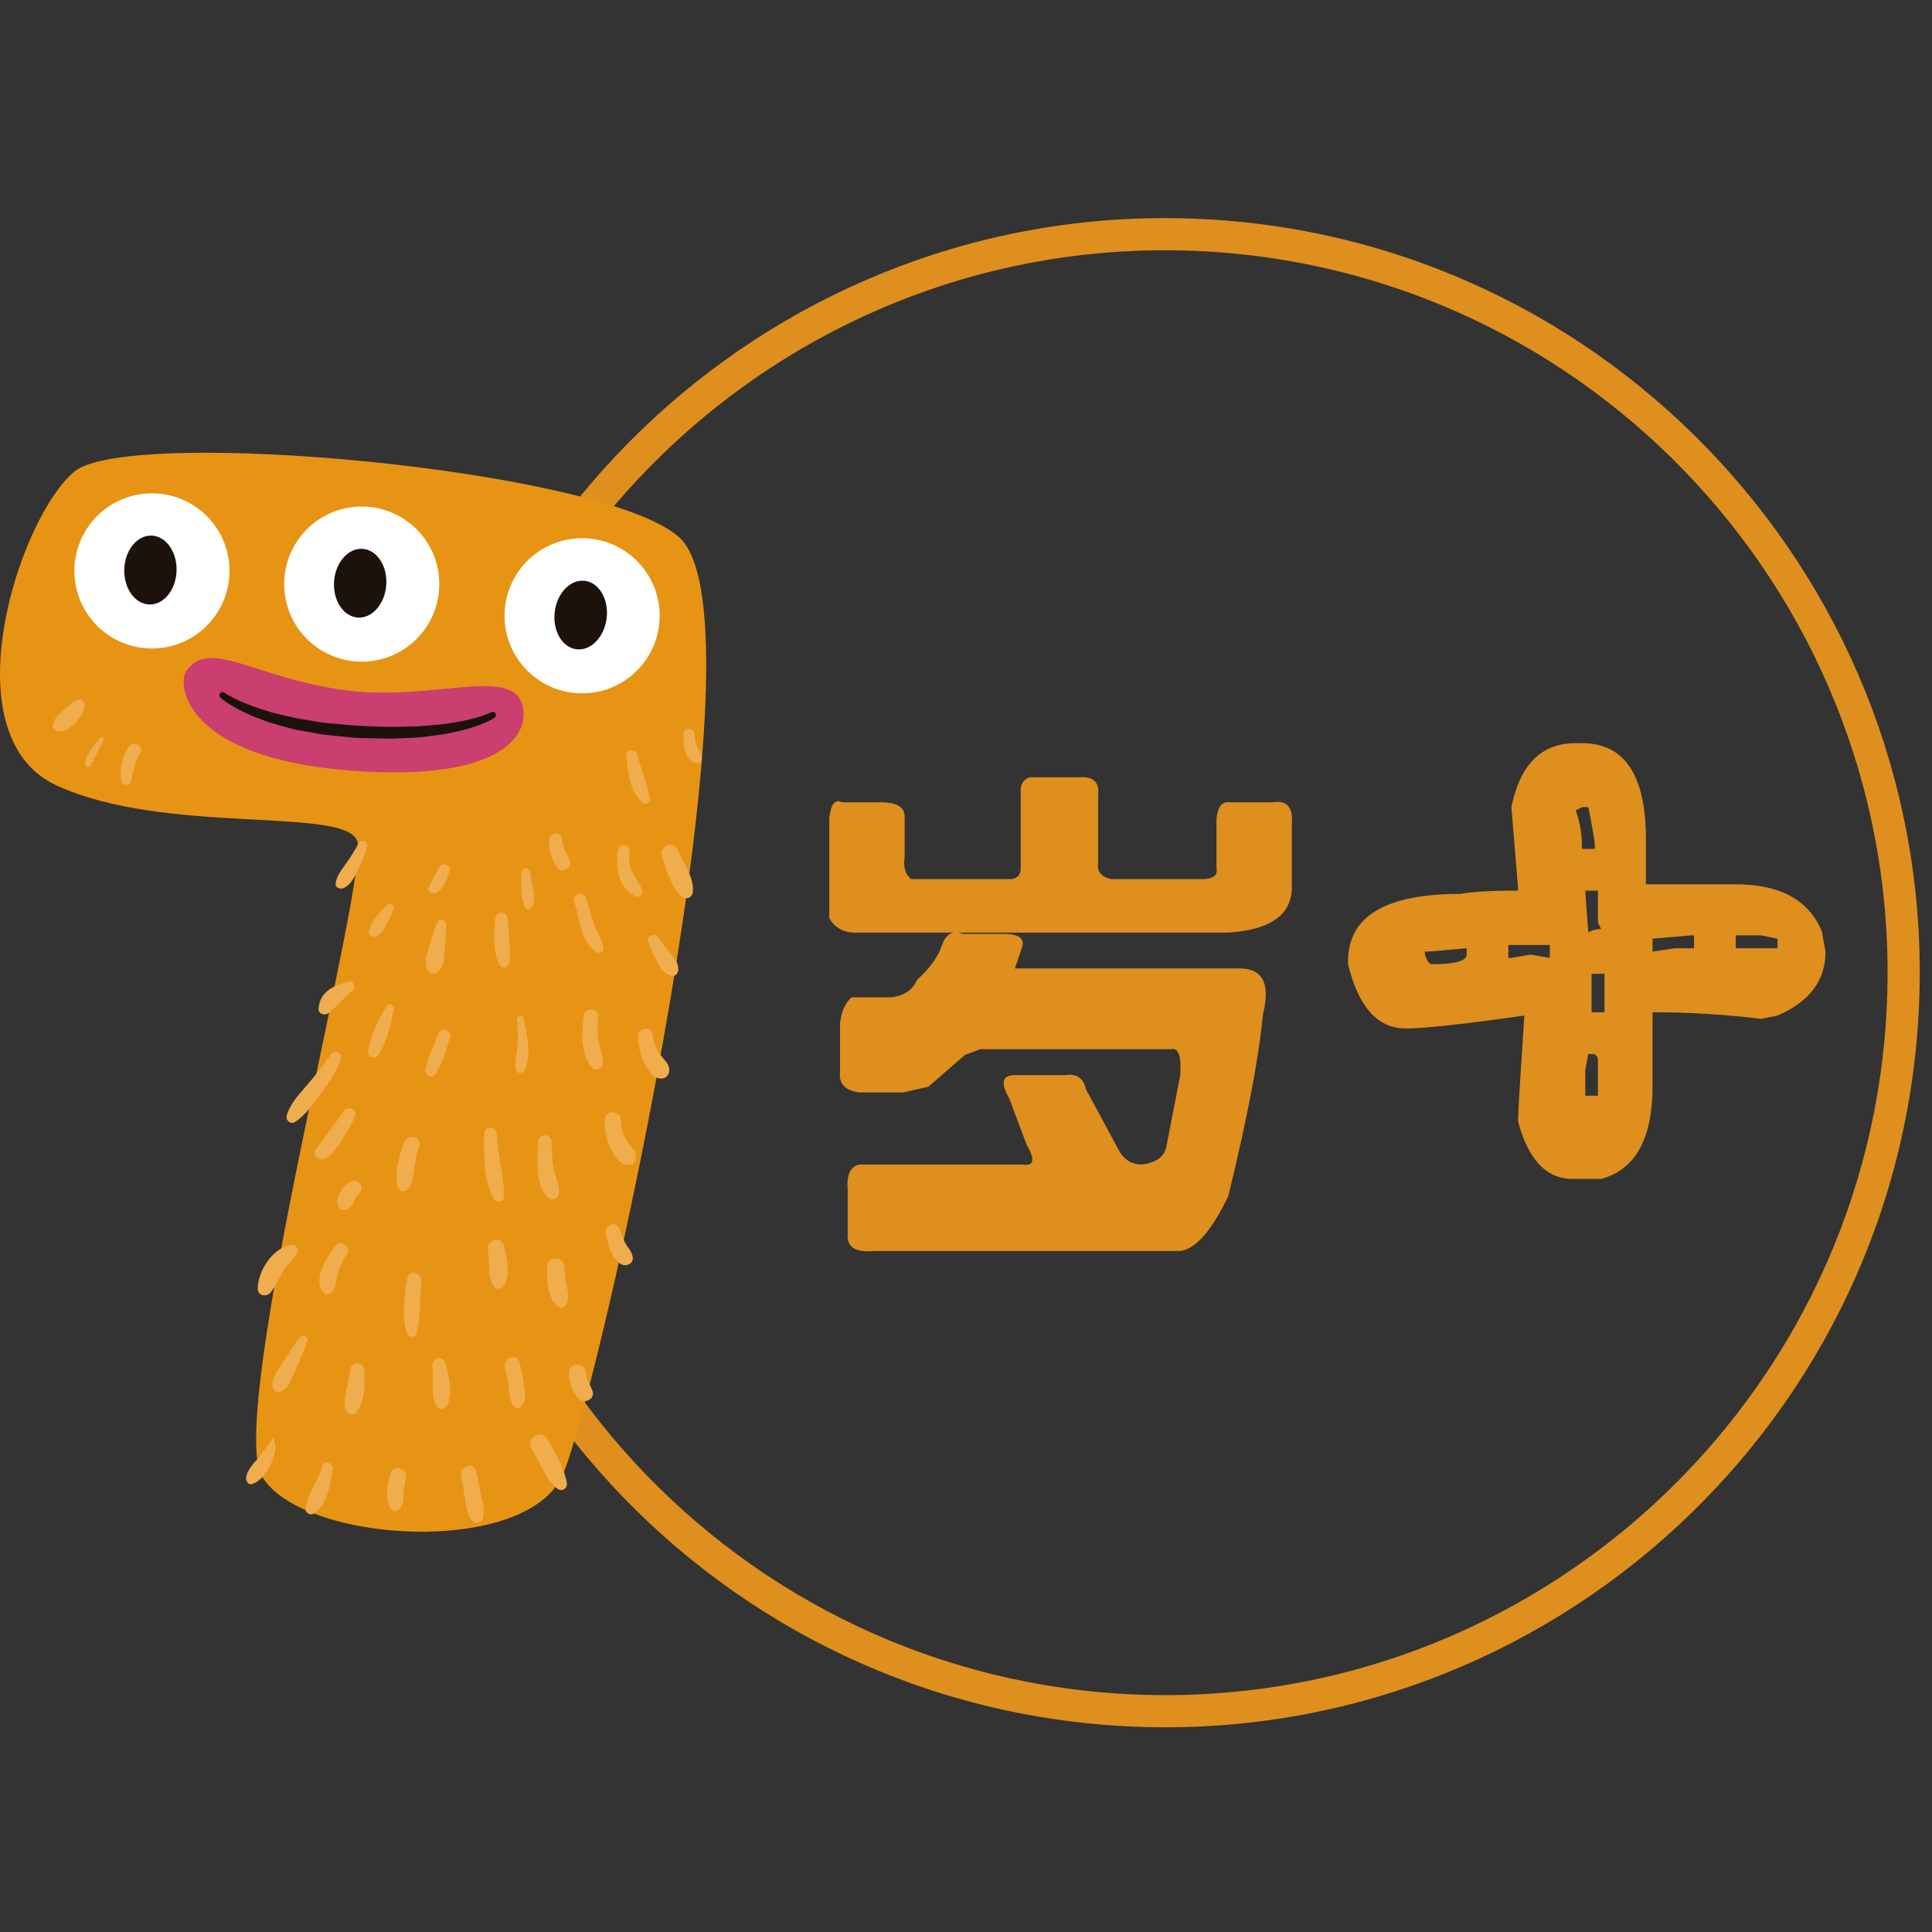
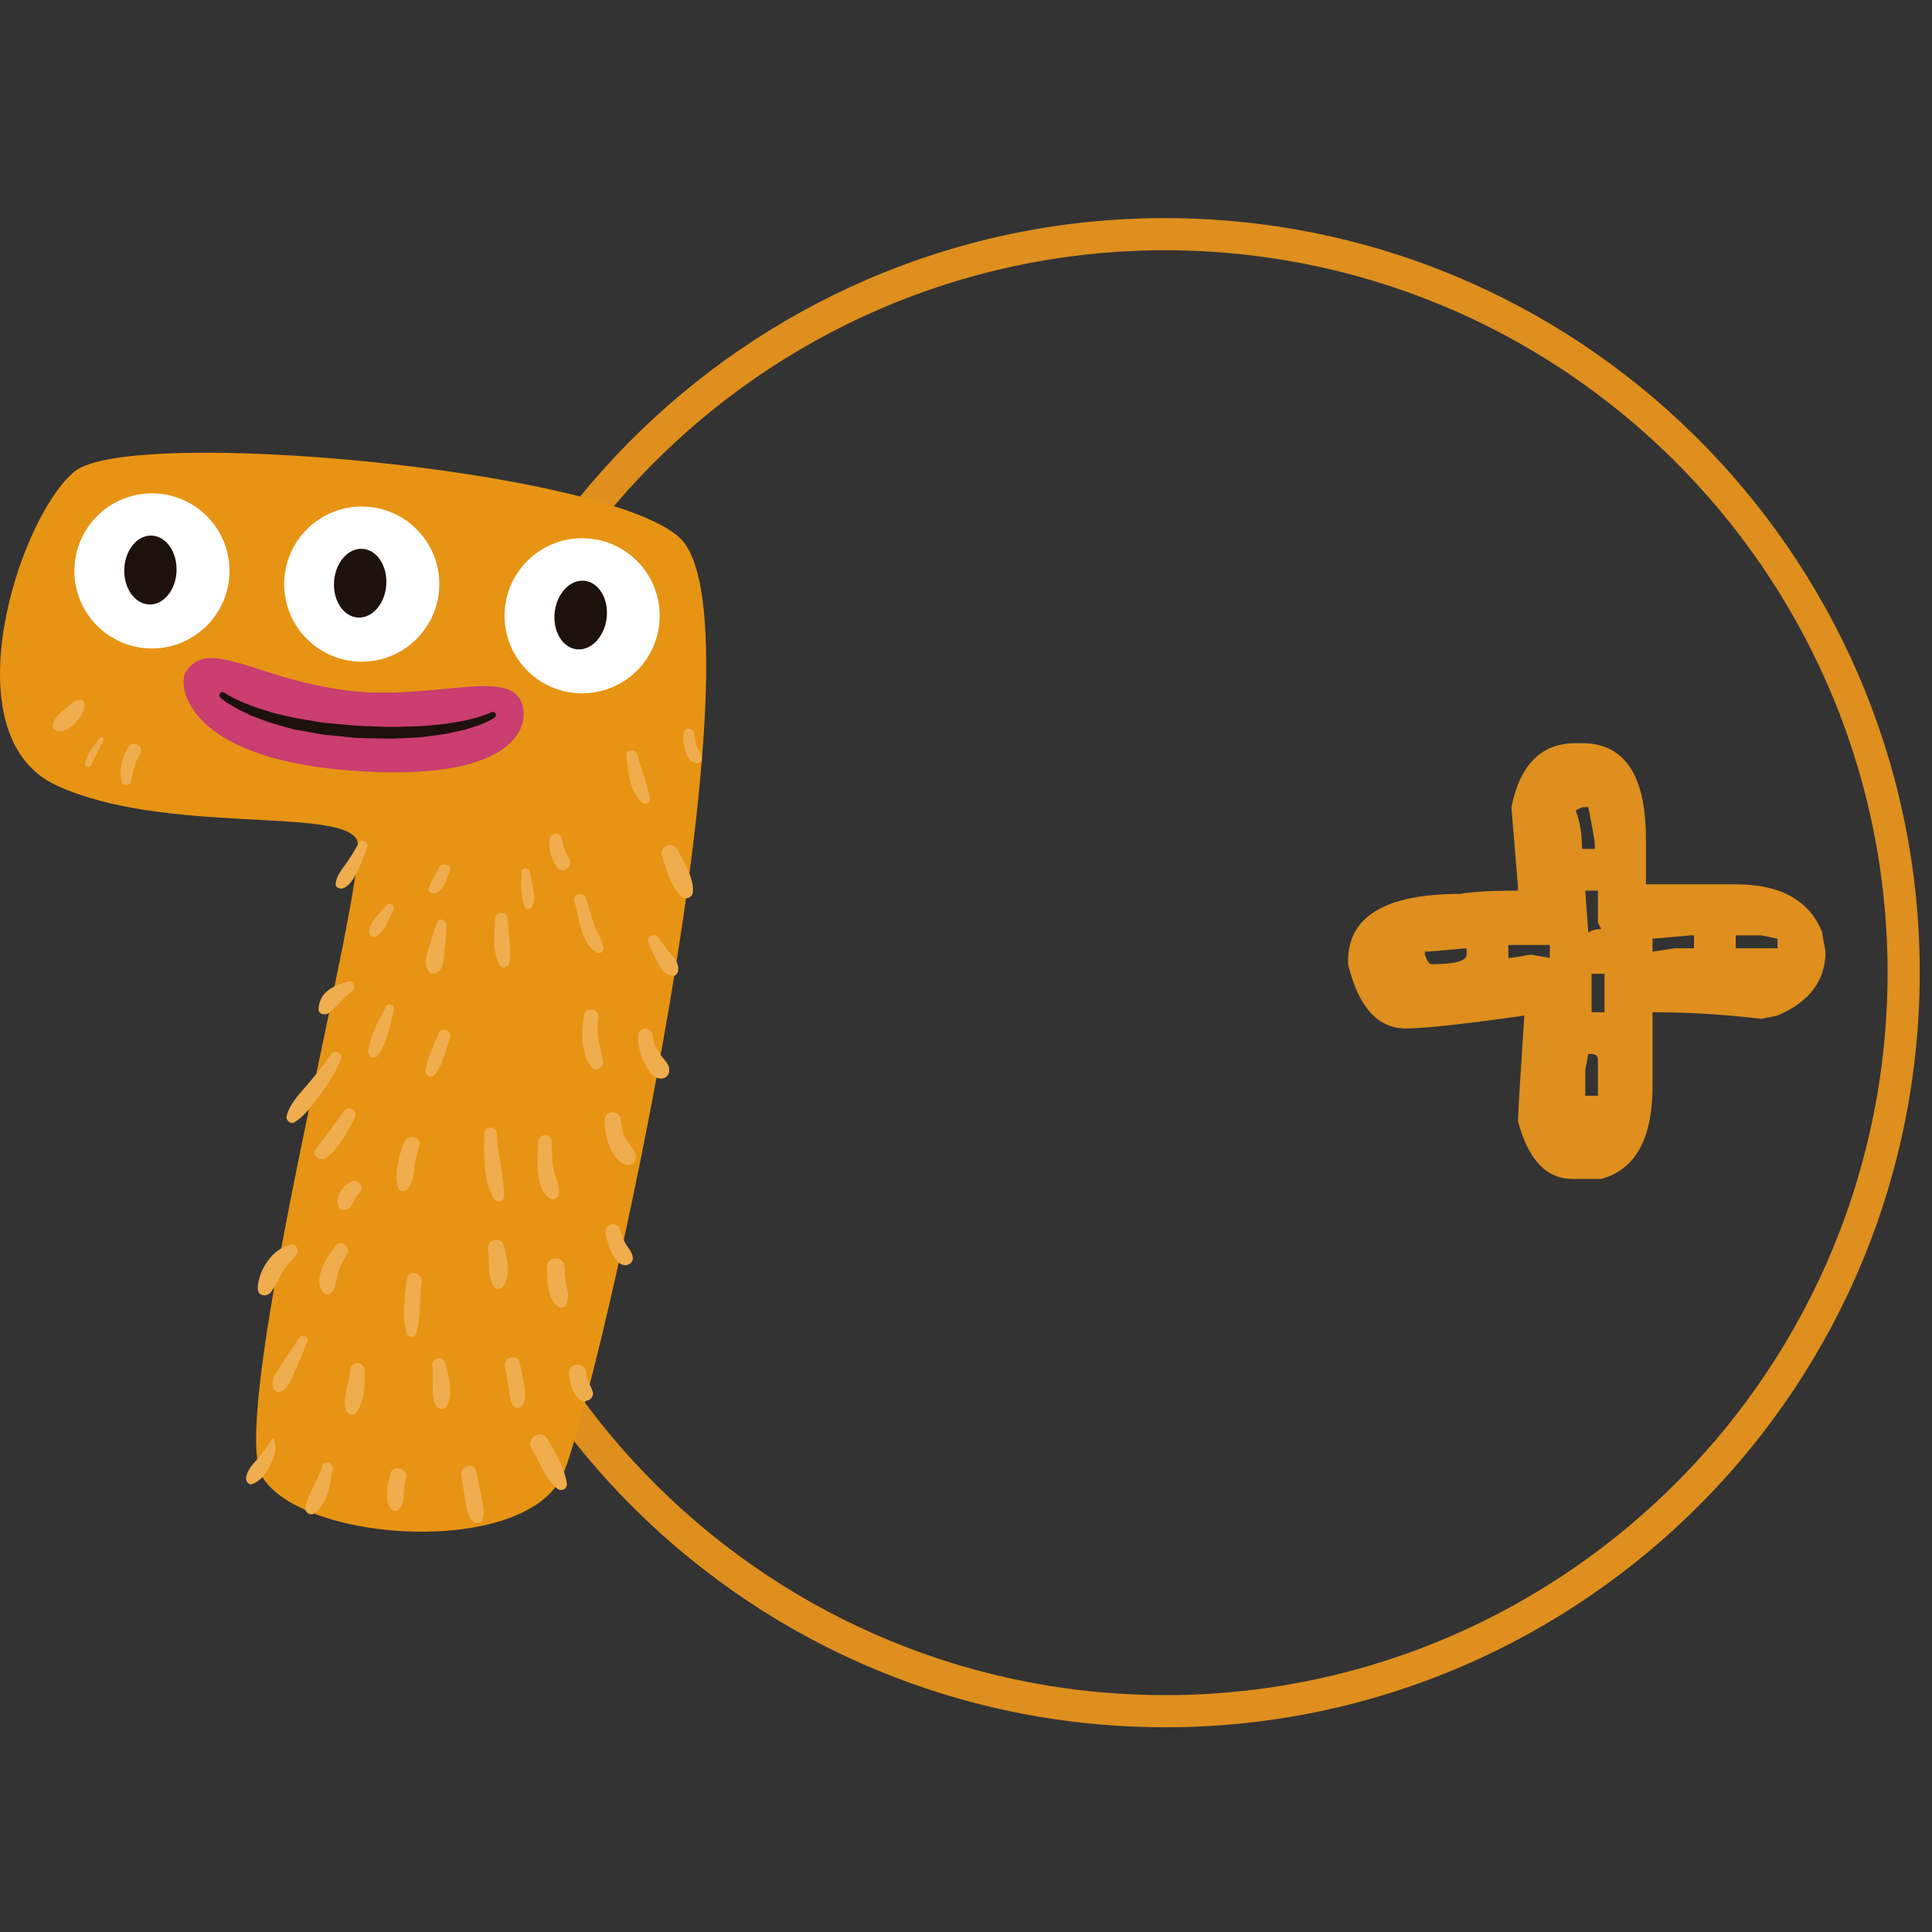
<svg xmlns="http://www.w3.org/2000/svg" version="1.1" id="图层_1" x="0px" y="0px" width="70px" height="70px" viewBox="0 0 70 70" enable-background="new 0 0 70 70" xml:space="preserve">
  <rect x="0" y="0" width="70" height="70" fill="#333333" stroke="none" />
  <g>
    <g>
      <g>
        <g>
          <path fill="#DE8F1E" d="M41.108,62.56c-15.063-0.61-26.821-13.361-26.211-28.424c0.61-15.063,13.361-26.821,28.424-26.211      c15.064,0.61,26.822,13.362,26.212,28.425C68.922,51.412,56.172,63.17,41.108,62.56z M43.274,9.089      C28.854,8.504,16.646,19.761,16.061,34.183c-0.584,14.421,10.673,26.628,25.094,27.213c14.422,0.584,26.63-10.673,27.214-25.094      C68.953,21.88,57.696,9.673,43.274,9.089z" />
        </g>
      </g>
    </g>
  </g>
  <g>
-     <path fill="#DE8F1E" d="M39.788,31.269c-0.052,0.302,0.104,0.497,0.468,0.582h3.429c0.312-0.042,0.441-0.171,0.391-0.388v-1.811   c0.051-0.43,0.207-0.624,0.468-0.582h1.559c0.52-0.085,0.753,0.173,0.701,0.776v2.393c-0.052,0.949-0.832,1.466-2.338,1.552H30.982   c-0.415,0-0.728-0.172-0.935-0.518v-3.622c0.052-0.517,0.208-0.711,0.468-0.582h1.403c0.572,0,0.858,0.173,0.858,0.518v1.487   c-0.052,0.346,0.025,0.604,0.234,0.776h3.662c0.206-0.042,0.311-0.171,0.311-0.388v-2.846c0-0.215,0.104-0.365,0.313-0.453h1.792   c0.52-0.042,0.754,0.173,0.701,0.647V31.269z M34.893,33.835h1.462c0.51,0,0.743,0.14,0.696,0.418l-0.278,0.836h8.148   c0.836,0,1.114,0.557,0.836,1.671c-0.14,1.532-0.558,3.726-1.254,6.581c-0.604,1.254-1.184,1.915-1.741,1.985H31.689   c-0.696,0.069-1.022-0.14-0.975-0.627v-1.567c-0.047-0.557,0.092-0.87,0.418-0.94h5.919c0.418,0.07,0.464-0.174,0.14-0.73   l-0.627-1.672c-0.325-0.557-0.256-0.836,0.209-0.836h1.811c0.418-0.069,0.673,0.104,0.767,0.522l1.184,2.194   c0.186,0.348,0.464,0.521,0.836,0.521c0.557-0.069,0.858-0.313,0.905-0.73l0.487-2.508c0.047-0.696-0.069-1.01-0.348-0.939H35.52   l-0.557,0.208l-1.323,1.149l-0.906,0.209h-1.602c-0.511-0.069-0.744-0.313-0.696-0.731v-1.775c0.046-0.418,0.185-0.731,0.418-0.94   h1.462c0.464-0.069,0.766-0.278,0.905-0.627c0.464-0.417,0.766-0.835,0.905-1.253S34.521,33.696,34.893,33.835z" />
    <path fill="#DE8F1E" d="M57.089,26.926h0.229c1.545,0,2.317,1.161,2.317,3.482v1.632h3.254c1.625,0,2.669,0.58,3.134,1.741   c0,0.053,0.04,0.285,0.119,0.697c0,1.048-0.58,1.82-1.741,2.318l-0.587,0.119c-1.313-0.159-2.626-0.239-3.939-0.239v2.677   c0,1.903-0.62,3.024-1.86,3.362H56.97c-0.941,0-1.599-0.696-1.97-2.089c0-0.239,0.076-1.516,0.229-3.83   c-2.195,0.312-3.628,0.467-4.298,0.467c-1.015,0-1.711-0.775-2.089-2.328v-0.109c0-1.625,1.356-2.438,4.068-2.438   c0.432-0.08,1.128-0.12,2.09-0.12v-0.119l-0.239-2.905C55.073,27.699,55.849,26.926,57.089,26.926z M51.747,34.478h-0.12v0.109   c0.08,0.232,0.159,0.348,0.239,0.348c0.849,0,1.273-0.116,1.273-0.348v-0.229L51.747,34.478z M54.651,34.239v0.467h0.109   l0.697-0.119l0.696,0.119v-0.467H54.651z M57.089,29.364c0.152,0.378,0.229,0.842,0.229,1.393h0.467v-0.109   c0-0.152-0.079-0.62-0.238-1.403h-0.229L57.089,29.364z M57.438,32.269c0,0.046,0.036,0.551,0.109,1.512   c0.14-0.08,0.295-0.119,0.468-0.119l-0.119-0.229v-1.164H57.438z M57.547,38.188l-0.109,0.577V39.7h0.458v-1.283   c0-0.152-0.077-0.229-0.229-0.229H57.547z M57.666,35.283v1.393h0.468v-1.393H57.666z M59.875,34.01v0.468l0.806-0.12h0.696V33.89   h-0.109L59.875,34.01z M62.89,33.89v0.468h1.512V34.01l-0.587-0.12H62.89z" />
  </g>
  <rect x="14.292" y="25.958" fill="#FFFFFF" width="6" height="21.5" />
  <g>
    <path fill="#E79414" d="M24.607,19.466c-2.772-2.486-19.889-4.016-21.896-2.39c-2.008,1.625-4.59,9.562-0.67,11.378   s10.423,0.765,10.9,2.008c0.479,1.244-4.78,20.845-3.442,23.044c1.471,2.418,9.61,2.916,10.901-0.096   C21.69,50.396,27.974,22.485,24.607,19.466z" />
    <g>
      <circle fill="#FFFFFF" cx="5.505" cy="20.685" r="2.81" />
      <ellipse transform="matrix(0.999 0.034 -0.034 0.999 0.711 -0.174)" fill="#1D110C" cx="5.447" cy="20.663" rx="0.948" ry="1.249" />
    </g>
    <g>
      <circle fill="#FFFFFF" cx="13.107" cy="21.163" r="2.81" />
      <ellipse transform="matrix(0.997 0.073 -0.073 0.997 1.582 -0.898)" fill="#1D110C" cx="13.05" cy="21.139" rx="0.948" ry="1.248" />
    </g>
    <g>
      <circle fill="#FFFFFF" cx="21.091" cy="22.311" r="2.81" />
      <ellipse transform="matrix(0.993 0.119 -0.119 0.993 2.803 -2.346)" fill="#1D110C" cx="21.035" cy="22.283" rx="0.947" ry="1.249" />
    </g>
    <path fill="#CA3E70" d="M6.738,24.331c-0.317,0.483-0.036,3.12,5.917,3.586c5.942,0.465,6.601-1.569,6.239-2.474   c-0.501-1.255-3.299-0.036-6.347-0.43C9.252,24.585,7.563,23.076,6.738,24.331z" />
    <path fill="#1D110C" d="M8.136,25.099c0,0,0.033,0.025,0.094,0.061c0.063,0.034,0.144,0.088,0.269,0.145   c0.12,0.061,0.265,0.134,0.443,0.198c0.087,0.034,0.18,0.071,0.278,0.109c0.101,0.033,0.207,0.067,0.317,0.102   c0.11,0.036,0.226,0.072,0.345,0.11c0.123,0.028,0.249,0.058,0.378,0.089c0.26,0.062,0.533,0.126,0.822,0.167   c0.289,0.04,0.582,0.114,0.89,0.129c0.306,0.027,0.617,0.056,0.927,0.083c0.3,0.018,0.627,0.024,0.935,0.037   c0.313,0.019,0.612,0.005,0.901-0.004c0.146-0.004,0.288-0.007,0.428-0.011c0.14-0.004,0.276-0.021,0.409-0.031   c0.266-0.023,0.519-0.04,0.747-0.085c0.229-0.039,0.441-0.066,0.622-0.116c0.185-0.039,0.343-0.081,0.468-0.126   c0.13-0.039,0.224-0.078,0.29-0.104c0.067-0.026,0.09-0.042,0.092-0.042c0.055-0.033,0.127-0.016,0.161,0.04   c0.031,0.052,0.017,0.12-0.032,0.155l-0.003,0.002c0,0-0.041,0.029-0.109,0.063c-0.069,0.035-0.169,0.093-0.303,0.142   c-0.131,0.058-0.294,0.115-0.483,0.17c-0.188,0.065-0.403,0.112-0.641,0.16c-0.236,0.058-0.495,0.086-0.769,0.123   c-0.273,0.042-0.564,0.066-0.866,0.074c-0.302,0.015-0.616,0.032-0.924,0.018c-0.314-0.009-0.619-0.009-0.95-0.024   c-0.318-0.032-0.637-0.064-0.951-0.096c-0.314-0.021-0.618-0.102-0.914-0.147c-0.148-0.03-0.295-0.047-0.435-0.085   c-0.14-0.04-0.276-0.078-0.41-0.115c-0.132-0.038-0.262-0.074-0.387-0.11c-0.123-0.045-0.241-0.089-0.354-0.131   c-0.113-0.043-0.221-0.084-0.324-0.123c-0.1-0.049-0.194-0.094-0.283-0.137c-0.18-0.081-0.328-0.171-0.45-0.244   c-0.123-0.067-0.216-0.145-0.28-0.188c-0.063-0.046-0.09-0.072-0.09-0.073l-0.008-0.008c-0.046-0.044-0.049-0.118-0.004-0.165   C8.022,25.067,8.089,25.063,8.136,25.099z" />
    <path fill="#F0AD4D" d="M14.023,32.793c-0.259,0.286-0.589,0.547-0.652,0.944c-0.022,0.139,0.11,0.277,0.25,0.192   c0.178-0.11,0.286-0.227,0.375-0.417c0.084-0.181,0.17-0.362,0.255-0.543C14.318,32.828,14.142,32.663,14.023,32.793z" />
    <path fill="#F0AD4D" d="M15.852,33.401c-0.131,0.298-0.219,0.604-0.31,0.917c-0.089,0.308-0.221,0.629,0.009,0.897   c0.063,0.071,0.182,0.078,0.26,0.033c0.272-0.157,0.266-0.465,0.29-0.747c0.028-0.339,0.074-0.675,0.067-1.015   C16.165,33.331,15.923,33.238,15.852,33.401z" />
    <path fill="#F0AD4D" d="M18.39,33.29c-0.016-0.29-0.435-0.29-0.45,0c-0.03,0.554-0.107,1.165,0.159,1.673   c0.097,0.185,0.335,0.075,0.355-0.097C18.515,34.35,18.418,33.809,18.39,33.29z" />
    <path fill="#F0AD4D" d="M21.537,33.516c-0.116-0.32-0.196-0.652-0.305-0.974c-0.09-0.264-0.503-0.155-0.421,0.116   c0.171,0.563,0.237,1.555,0.822,1.85c0.126,0.063,0.254-0.04,0.229-0.176C21.808,34.038,21.639,33.796,21.537,33.516z" />
-     <path fill="#F0AD4D" d="M23.267,32.256c-0.084-0.231-0.233-0.411-0.347-0.628c-0.127-0.246-0.136-0.532-0.108-0.801   c0.024-0.241-0.379-0.294-0.421-0.057c-0.11,0.609,0.008,1.447,0.651,1.712C23.168,32.534,23.313,32.379,23.267,32.256z" />
    <path fill="#F0AD4D" d="M19.211,31.615c-0.018-0.203-0.308-0.208-0.318,0c-0.022,0.41-0.033,0.874,0.132,1.255   c0.056,0.129,0.227,0.066,0.266-0.035C19.442,32.446,19.246,32.015,19.211,31.615z" />
    <path fill="#F0AD4D" d="M20.628,31.128c-0.121-0.222-0.236-0.439-0.257-0.695c-0.023-0.3-0.459-0.307-0.471,0   c-0.013,0.341,0.073,0.683,0.263,0.967C20.354,31.688,20.795,31.436,20.628,31.128z" />
    <path fill="#F0AD4D" d="M15.92,31.414c-0.136,0.245-0.279,0.488-0.384,0.747c-0.064,0.156,0.135,0.251,0.254,0.196   c0.311-0.146,0.38-0.494,0.503-0.785C16.385,31.354,16.03,31.215,15.92,31.414z" />
    <path fill="#F0AD4D" d="M2.816,25.37c0.055-0.037-0.097,0.032-0.096,0.031c-0.049,0.029-0.098,0.055-0.143,0.093   c-0.086,0.075-0.173,0.147-0.259,0.223c-0.168,0.149-0.347,0.301-0.401,0.526c-0.032,0.137,0.063,0.232,0.191,0.25   c0.254,0.033,0.49-0.152,0.652-0.334c0.141-0.16,0.313-0.376,0.287-0.597c0.001-0.004,0.002-0.008,0.003-0.012   C3.079,25.423,2.939,25.287,2.816,25.37z" />
    <path fill="#F0AD4D" d="M3.628,26.732c-0.229,0.284-0.461,0.55-0.546,0.912c-0.029,0.122,0.15,0.209,0.209,0.089   c0.146-0.304,0.302-0.607,0.462-0.904C3.795,26.752,3.687,26.659,3.628,26.732z" />
    <path fill="#F0AD4D" d="M23.546,28.912c-0.108-0.54-0.315-1.054-0.459-1.585c-0.059-0.213-0.424-0.176-0.396,0.053   c0.077,0.602,0.098,1.261,0.577,1.694C23.395,29.188,23.579,29.075,23.546,28.912z" />
    <path fill="#F0AD4D" d="M13.994,36.463c-0.277,0.498-0.568,1.033-0.656,1.6c-0.036,0.227,0.237,0.355,0.374,0.158   c0.327-0.48,0.423-1.084,0.561-1.639C14.314,36.416,14.08,36.309,13.994,36.463z" />
    <path fill="#F0AD4D" d="M15.905,37.414c-0.183,0.43-0.391,0.881-0.491,1.34c-0.039,0.176,0.195,0.355,0.33,0.191   c0.315-0.383,0.399-0.902,0.566-1.361C16.396,37.35,16.003,37.182,15.905,37.414z" />
-     <path fill="#F0AD4D" d="M18.971,36.902c-0.029-0.133-0.25-0.105-0.238,0.031c0.031,0.32,0.036,0.635,0.017,0.955   c-0.018,0.295-0.107,0.572-0.062,0.865c0.023,0.148,0.253,0.168,0.316,0.041C19.269,38.264,19.092,37.461,18.971,36.902z" />
    <path fill="#F0AD4D" d="M21.694,37.756c-0.063-0.303-0.052-0.615-0.015-0.92c0.036-0.293-0.47-0.361-0.518-0.07   c-0.098,0.602-0.125,1.416,0.282,1.912c0.133,0.164,0.416,0.029,0.408-0.168C21.841,38.252,21.747,38.008,21.694,37.756z" />
    <path fill="#F0AD4D" d="M12.448,40.266c-0.316,0.471-0.666,0.912-1.003,1.367c-0.186,0.254,0.192,0.467,0.397,0.307   c0.468-0.365,0.732-0.928,1.006-1.441C12.992,40.232,12.614,40.018,12.448,40.266z" />
    <path fill="#F0AD4D" d="M14.641,41.391c-0.181,0.463-0.364,1.117-0.229,1.609c0.053,0.195,0.287,0.195,0.393,0.051   c0.146-0.197,0.168-0.396,0.196-0.635c0.035-0.301,0.087-0.59,0.188-0.875C15.312,41.191,14.771,41.057,14.641,41.391z" />
    <path fill="#F0AD4D" d="M17.996,41.072c-0.012-0.291-0.443-0.291-0.45,0c-0.019,0.771-0.039,1.674,0.347,2.367   c0.097,0.172,0.379,0.098,0.375-0.102C18.249,42.578,18.028,41.836,17.996,41.072z" />
    <path fill="#F0AD4D" d="M20.063,42.381c-0.067-0.332-0.068-0.678-0.08-1.014c-0.011-0.313-0.474-0.313-0.485,0   c-0.019,0.582-0.149,1.695,0.43,2.057c0.153,0.096,0.304-0.033,0.323-0.186C20.289,42.953,20.121,42.66,20.063,42.381z" />
    <path fill="#F0AD4D" d="M22.738,41.369c-0.164-0.236-0.228-0.508-0.243-0.791c-0.021-0.371-0.574-0.377-0.582,0   c-0.008,0.352,0.052,0.67,0.189,0.994c0.125,0.291,0.394,0.707,0.757,0.619c0.081-0.02,0.147-0.09,0.169-0.168   C23.101,41.752,22.88,41.574,22.738,41.369z" />
    <path fill="#F0AD4D" d="M11.977,38.209c-0.273,0.416-0.593,0.805-0.919,1.182c-0.266,0.305-0.568,0.637-0.671,1.037   c-0.042,0.166,0.142,0.324,0.295,0.227c0.386-0.244,0.665-0.652,0.934-1.016c0.299-0.402,0.553-0.805,0.742-1.271   C12.449,38.141,12.099,38.021,11.977,38.209z" />
    <path fill="#F0AD4D" d="M12.597,35.566c-0.229,0.066-0.456,0.143-0.654,0.277c-0.255,0.174-0.373,0.395-0.402,0.698   c-0.021,0.209,0.248,0.268,0.378,0.156c0.289-0.246,0.523-0.545,0.828-0.777C12.91,35.794,12.824,35.5,12.597,35.566z" />
    <path fill="#F0AD4D" d="M10.58,45.1c-0.688,0.082-1.235,0.943-1.241,1.588c-0.002,0.277,0.333,0.318,0.478,0.127   c0.173-0.227,0.284-0.479,0.419-0.73c0.139-0.256,0.371-0.43,0.523-0.672C10.836,45.289,10.738,45.08,10.58,45.1z" />
    <path fill="#F0AD4D" d="M12.169,45.125c-0.31,0.395-0.86,1.229-0.456,1.709c0.071,0.084,0.221,0.076,0.294,0   c0.159-0.17,0.168-0.398,0.216-0.617c0.061-0.283,0.195-0.539,0.354-0.779C12.739,45.195,12.352,44.891,12.169,45.125z" />
    <path fill="#F0AD4D" d="M12.714,42.818c-0.302,0.137-0.604,0.598-0.442,0.918c0.044,0.088,0.147,0.113,0.235,0.098   c0.164-0.033,0.242-0.158,0.312-0.295c0.042-0.084,0.078-0.217,0.158-0.273C13.255,43.074,13.018,42.68,12.714,42.818z" />
    <path fill="#F0AD4D" d="M14.752,46.32c-0.103,0.641-0.201,1.357-0.008,1.988c0.052,0.17,0.289,0.17,0.34,0   c0.182-0.594,0.097-1.236,0.189-1.846C15.324,46.123,14.808,45.975,14.752,46.32z" />
    <path fill="#F0AD4D" d="M18.255,45.129c-0.1-0.373-0.648-0.215-0.575,0.16c0.085,0.432-0.061,0.99,0.239,1.348   c0.068,0.082,0.226,0.082,0.293,0C18.534,46.254,18.372,45.572,18.255,45.129z" />
    <path fill="#F0AD4D" d="M20.553,46.695c-0.062-0.264-0.095-0.527-0.103-0.797c-0.01-0.406-0.63-0.408-0.63,0   c0,0.473-0.004,1.146,0.411,1.453c0.083,0.063,0.23,0.02,0.275-0.072C20.6,47.082,20.603,46.906,20.553,46.695z" />
    <path fill="#F0AD4D" d="M22.767,45.211c-0.151-0.199-0.23-0.428-0.303-0.664c-0.103-0.336-0.59-0.197-0.521,0.143   c0.049,0.238,0.111,0.463,0.21,0.684c0.094,0.213,0.327,0.555,0.603,0.447C23.051,45.703,22.905,45.395,22.767,45.211z" />
    <path fill="#F0AD4D" d="M23.962,38.262c-0.162-0.213-0.285-0.467-0.313-0.736c-0.035-0.332-0.514-0.346-0.527,0   c-0.01,0.318,0.061,0.627,0.194,0.914c0.121,0.262,0.319,0.664,0.661,0.637c0.16-0.014,0.252-0.115,0.27-0.27   C24.274,38.58,24.088,38.426,23.962,38.262z" />
    <path fill="#F0AD4D" d="M24.314,34.572c-0.163-0.19-0.318-0.387-0.457-0.598c-0.12-0.184-0.46-0.068-0.373,0.157   c0.097,0.252,0.213,0.492,0.337,0.729c0.119,0.227,0.238,0.422,0.496,0.494c0.136,0.038,0.241-0.066,0.255-0.194   C24.598,34.919,24.466,34.748,24.314,34.572z" />
    <path fill="#F0AD4D" d="M10.833,48.477c-0.204,0.316-0.426,0.625-0.626,0.943c-0.168,0.27-0.408,0.537-0.316,0.867   c0.028,0.1,0.147,0.184,0.251,0.143c0.324-0.125,0.398-0.438,0.536-0.734c0.167-0.357,0.313-0.725,0.454-1.094   C11.2,48.422,10.929,48.328,10.833,48.477z" />
    <path fill="#F0AD4D" d="M13.201,49.643c-0.013-0.334-0.49-0.328-0.513,0c-0.032,0.467-0.288,0.98-0.158,1.438   c0.042,0.15,0.267,0.238,0.376,0.1C13.228,50.775,13.22,50.141,13.201,49.643z" />
    <path fill="#F0AD4D" d="M16.133,49.381c-0.086-0.307-0.522-0.176-0.468,0.129c0.084,0.469-0.093,0.998,0.138,1.428   c0.079,0.146,0.31,0.146,0.388,0C16.429,50.494,16.263,49.844,16.133,49.381z" />
    <path fill="#F0AD4D" d="M18.995,50.25c-0.042-0.297-0.107-0.588-0.168-0.879c-0.073-0.352-0.603-0.201-0.535,0.146   c0.045,0.23,0.093,0.461,0.132,0.691c0.042,0.248,0.011,0.5,0.166,0.713c0.087,0.121,0.247,0.127,0.334,0   C19.068,50.711,19.03,50.49,18.995,50.25z" />
    <path fill="#F0AD4D" d="M9.896,52.1c-0.002-0.004-0.009-0.002-0.012,0c-0.143,0.229-0.314,0.449-0.478,0.664   c-0.184,0.242-0.442,0.453-0.488,0.768c-0.019,0.127,0.083,0.293,0.234,0.234c0.344-0.131,0.562-0.484,0.7-0.814   C9.977,52.654,10.043,52.391,9.896,52.1z" />
    <path fill="#F0AD4D" d="M11.667,53.135c-0.137,0.539-0.543,0.975-0.598,1.531c-0.015,0.146,0.183,0.256,0.302,0.172   c0.502-0.35,0.585-1.031,0.683-1.596C12.099,52.99,11.732,52.881,11.667,53.135z" />
    <path fill="#F0AD4D" d="M14.138,53.406c-0.086,0.375-0.238,0.979,0.058,1.287c0.067,0.07,0.188,0.07,0.255,0   c0.128-0.133,0.162-0.27,0.167-0.451c0.007-0.23,0.034-0.457,0.088-0.682C14.793,53.193,14.223,53.035,14.138,53.406z" />
    <path fill="#F0AD4D" d="M17.452,54.254c-0.065-0.314-0.129-0.629-0.199-0.943c-0.079-0.357-0.602-0.201-0.541,0.148   c0.049,0.283,0.093,0.566,0.138,0.848c0.044,0.275,0.066,0.537,0.236,0.768c0.108,0.145,0.353,0.148,0.405-0.055   C17.561,54.756,17.507,54.518,17.452,54.254z" />
    <path fill="#F0AD4D" d="M20.536,53.723c-0.099-0.557-0.426-1.104-0.705-1.59c-0.214-0.371-0.796-0.033-0.574,0.336   c0.291,0.484,0.479,1.096,0.925,1.461C20.351,54.064,20.574,53.938,20.536,53.723z" />
    <path fill="#F0AD4D" d="M21.469,50.398c-0.083-0.232-0.232-0.4-0.237-0.658c-0.009-0.396-0.625-0.398-0.617,0   c0.007,0.328,0.12,0.711,0.361,0.945C21.177,50.881,21.572,50.689,21.469,50.398z" />
    <path fill="#F0AD4D" d="M12.995,30.544c-0.139,0.271-0.299,0.527-0.477,0.774c-0.154,0.216-0.326,0.422-0.358,0.691   c-0.02,0.163,0.175,0.22,0.292,0.167c0.238-0.106,0.386-0.383,0.496-0.607c0.142-0.288,0.261-0.588,0.357-0.894   C13.363,30.492,13.083,30.373,12.995,30.544z" />
    <path fill="#F0AD4D" d="M24.539,30.77c-0.152-0.316-0.673-0.092-0.563,0.237c0.164,0.493,0.326,1.106,0.717,1.469   c0.158,0.147,0.402,0.041,0.414-0.171C25.134,31.764,24.764,31.241,24.539,30.77z" />
    <path fill="#F0AD4D" d="M25.276,27.105c-0.086-0.152-0.107-0.342-0.117-0.513c-0.015-0.253-0.387-0.256-0.395,0   c-0.011,0.34,0.039,1.027,0.493,1.06c0.094,0.006,0.176-0.084,0.174-0.173C25.428,27.332,25.347,27.228,25.276,27.105z" />
    <path fill="#F0AD4D" d="M4.658,27.06c-0.245,0.386-0.342,0.806-0.26,1.254c0.032,0.175,0.311,0.169,0.347,0   c0.075-0.344,0.141-0.708,0.332-1.009C5.244,27.04,4.824,26.796,4.658,27.06z" />
  </g>
</svg>